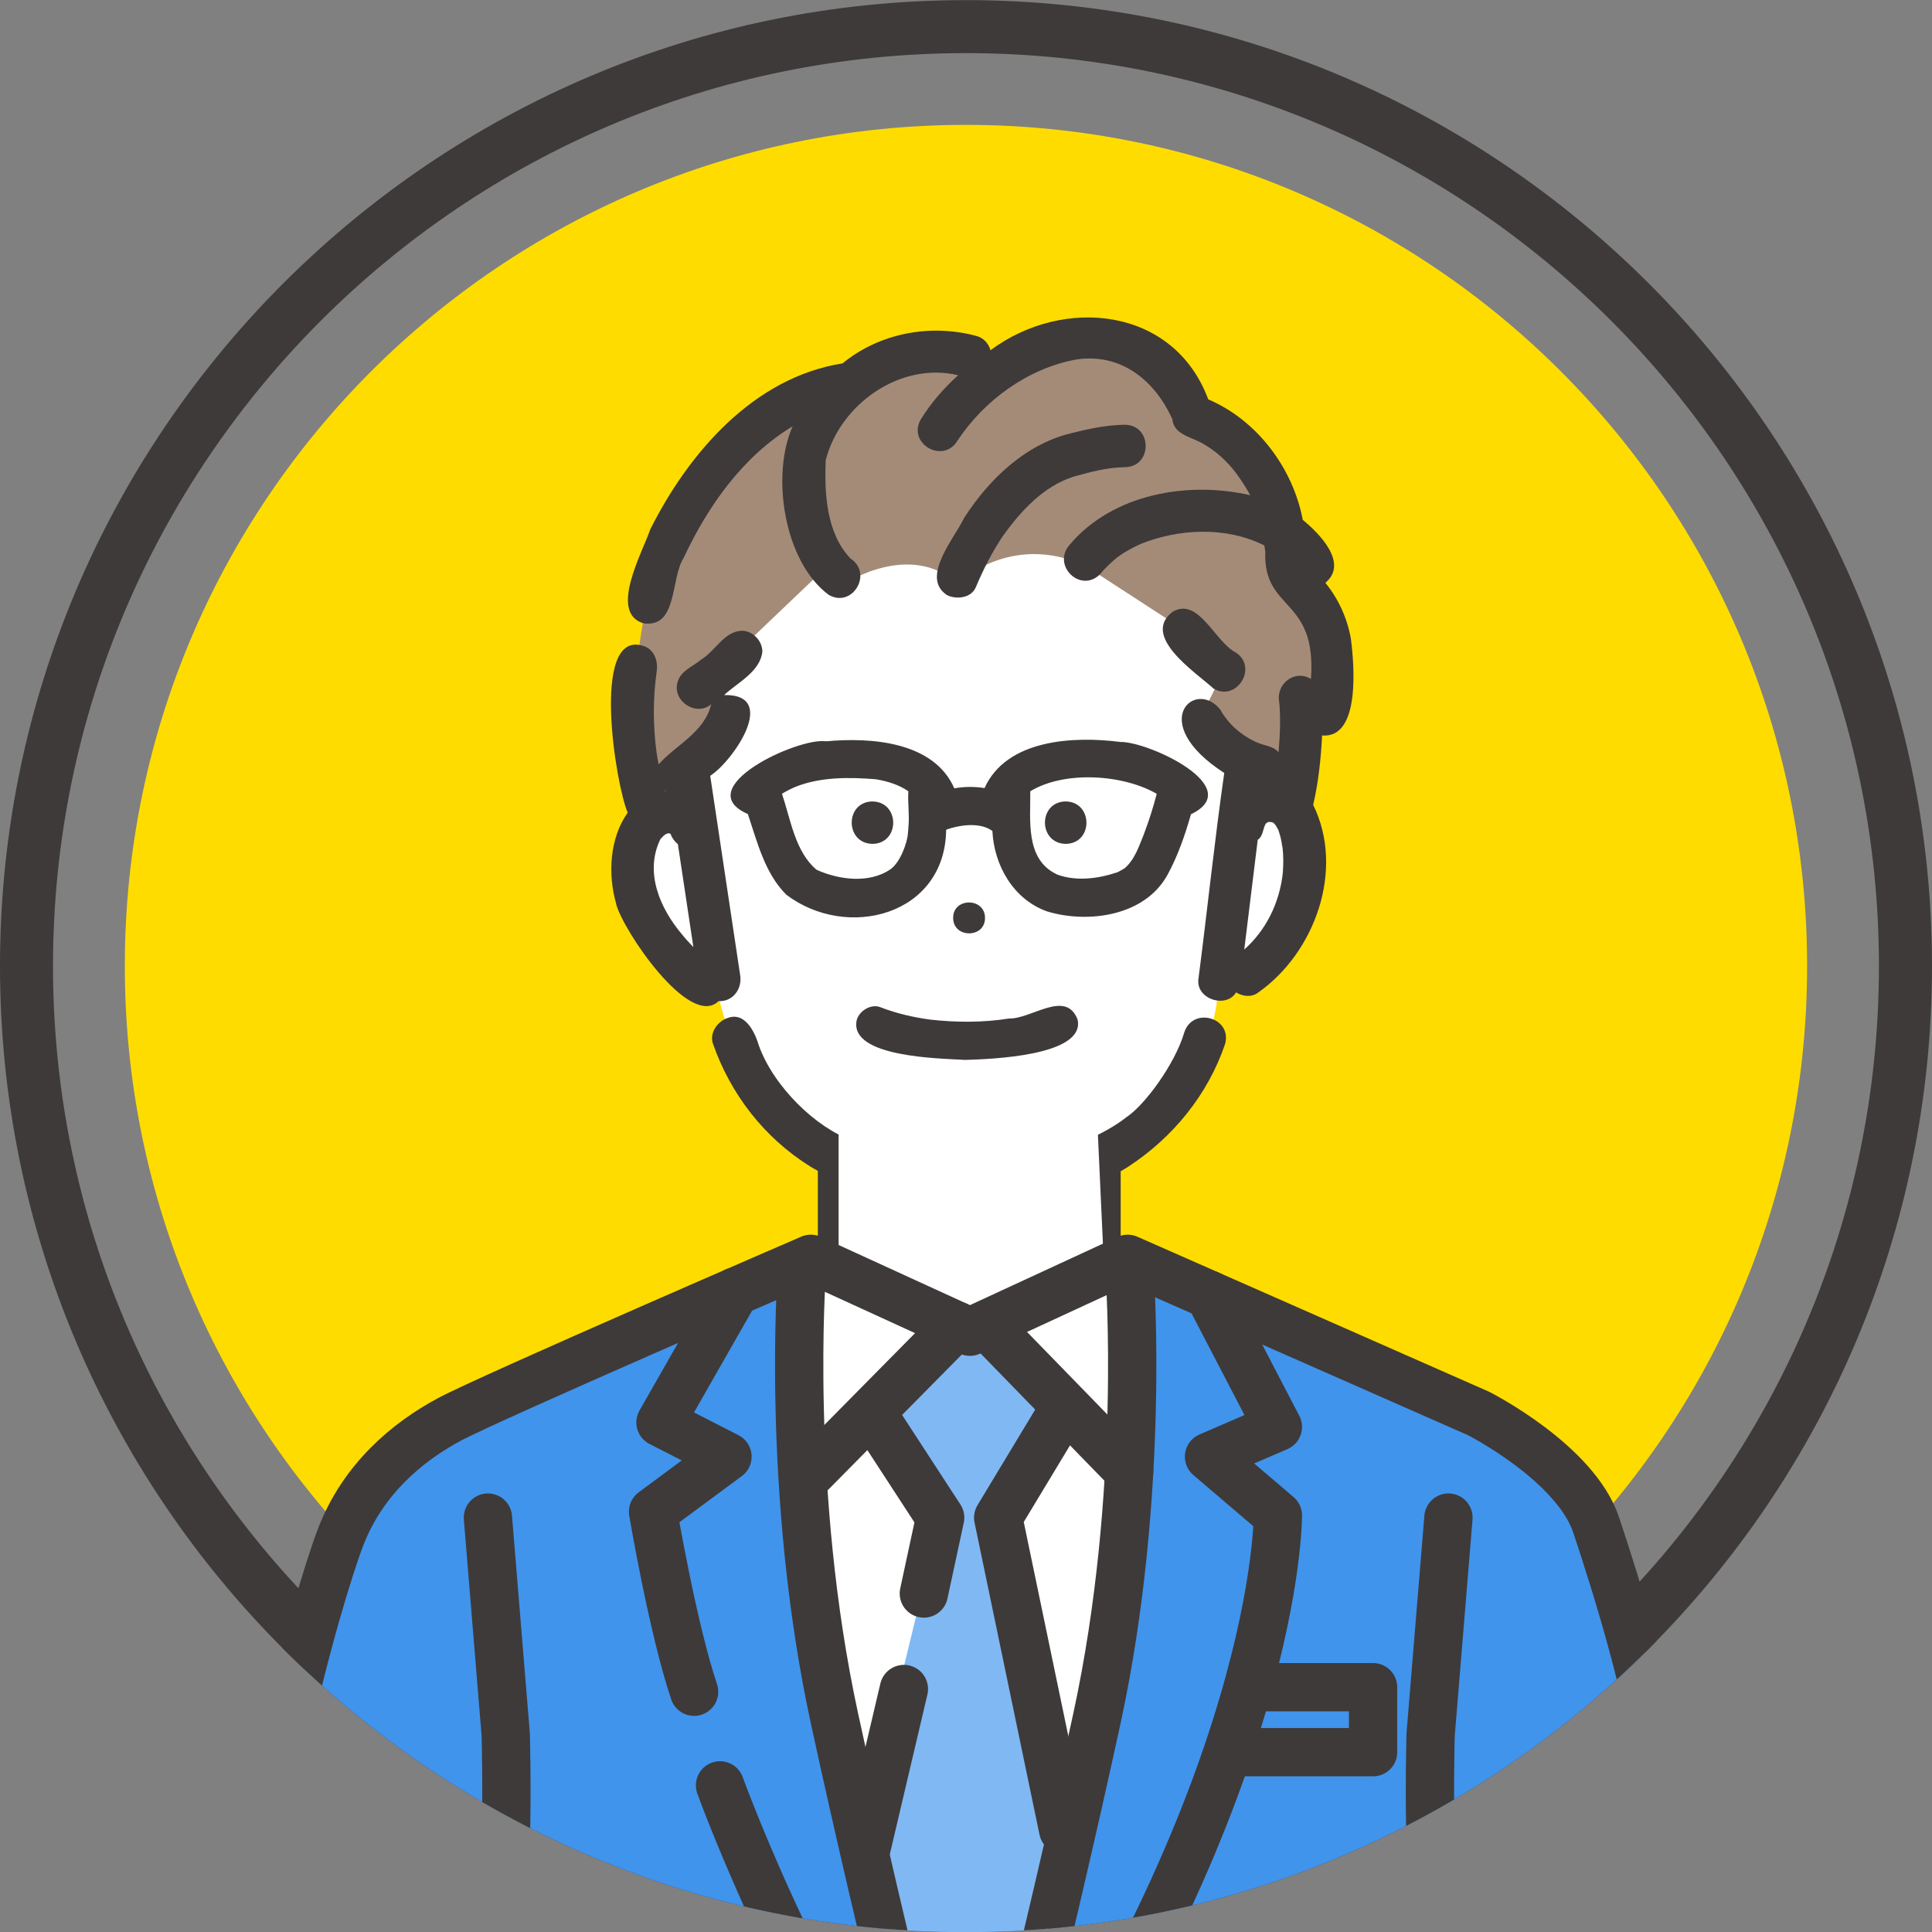
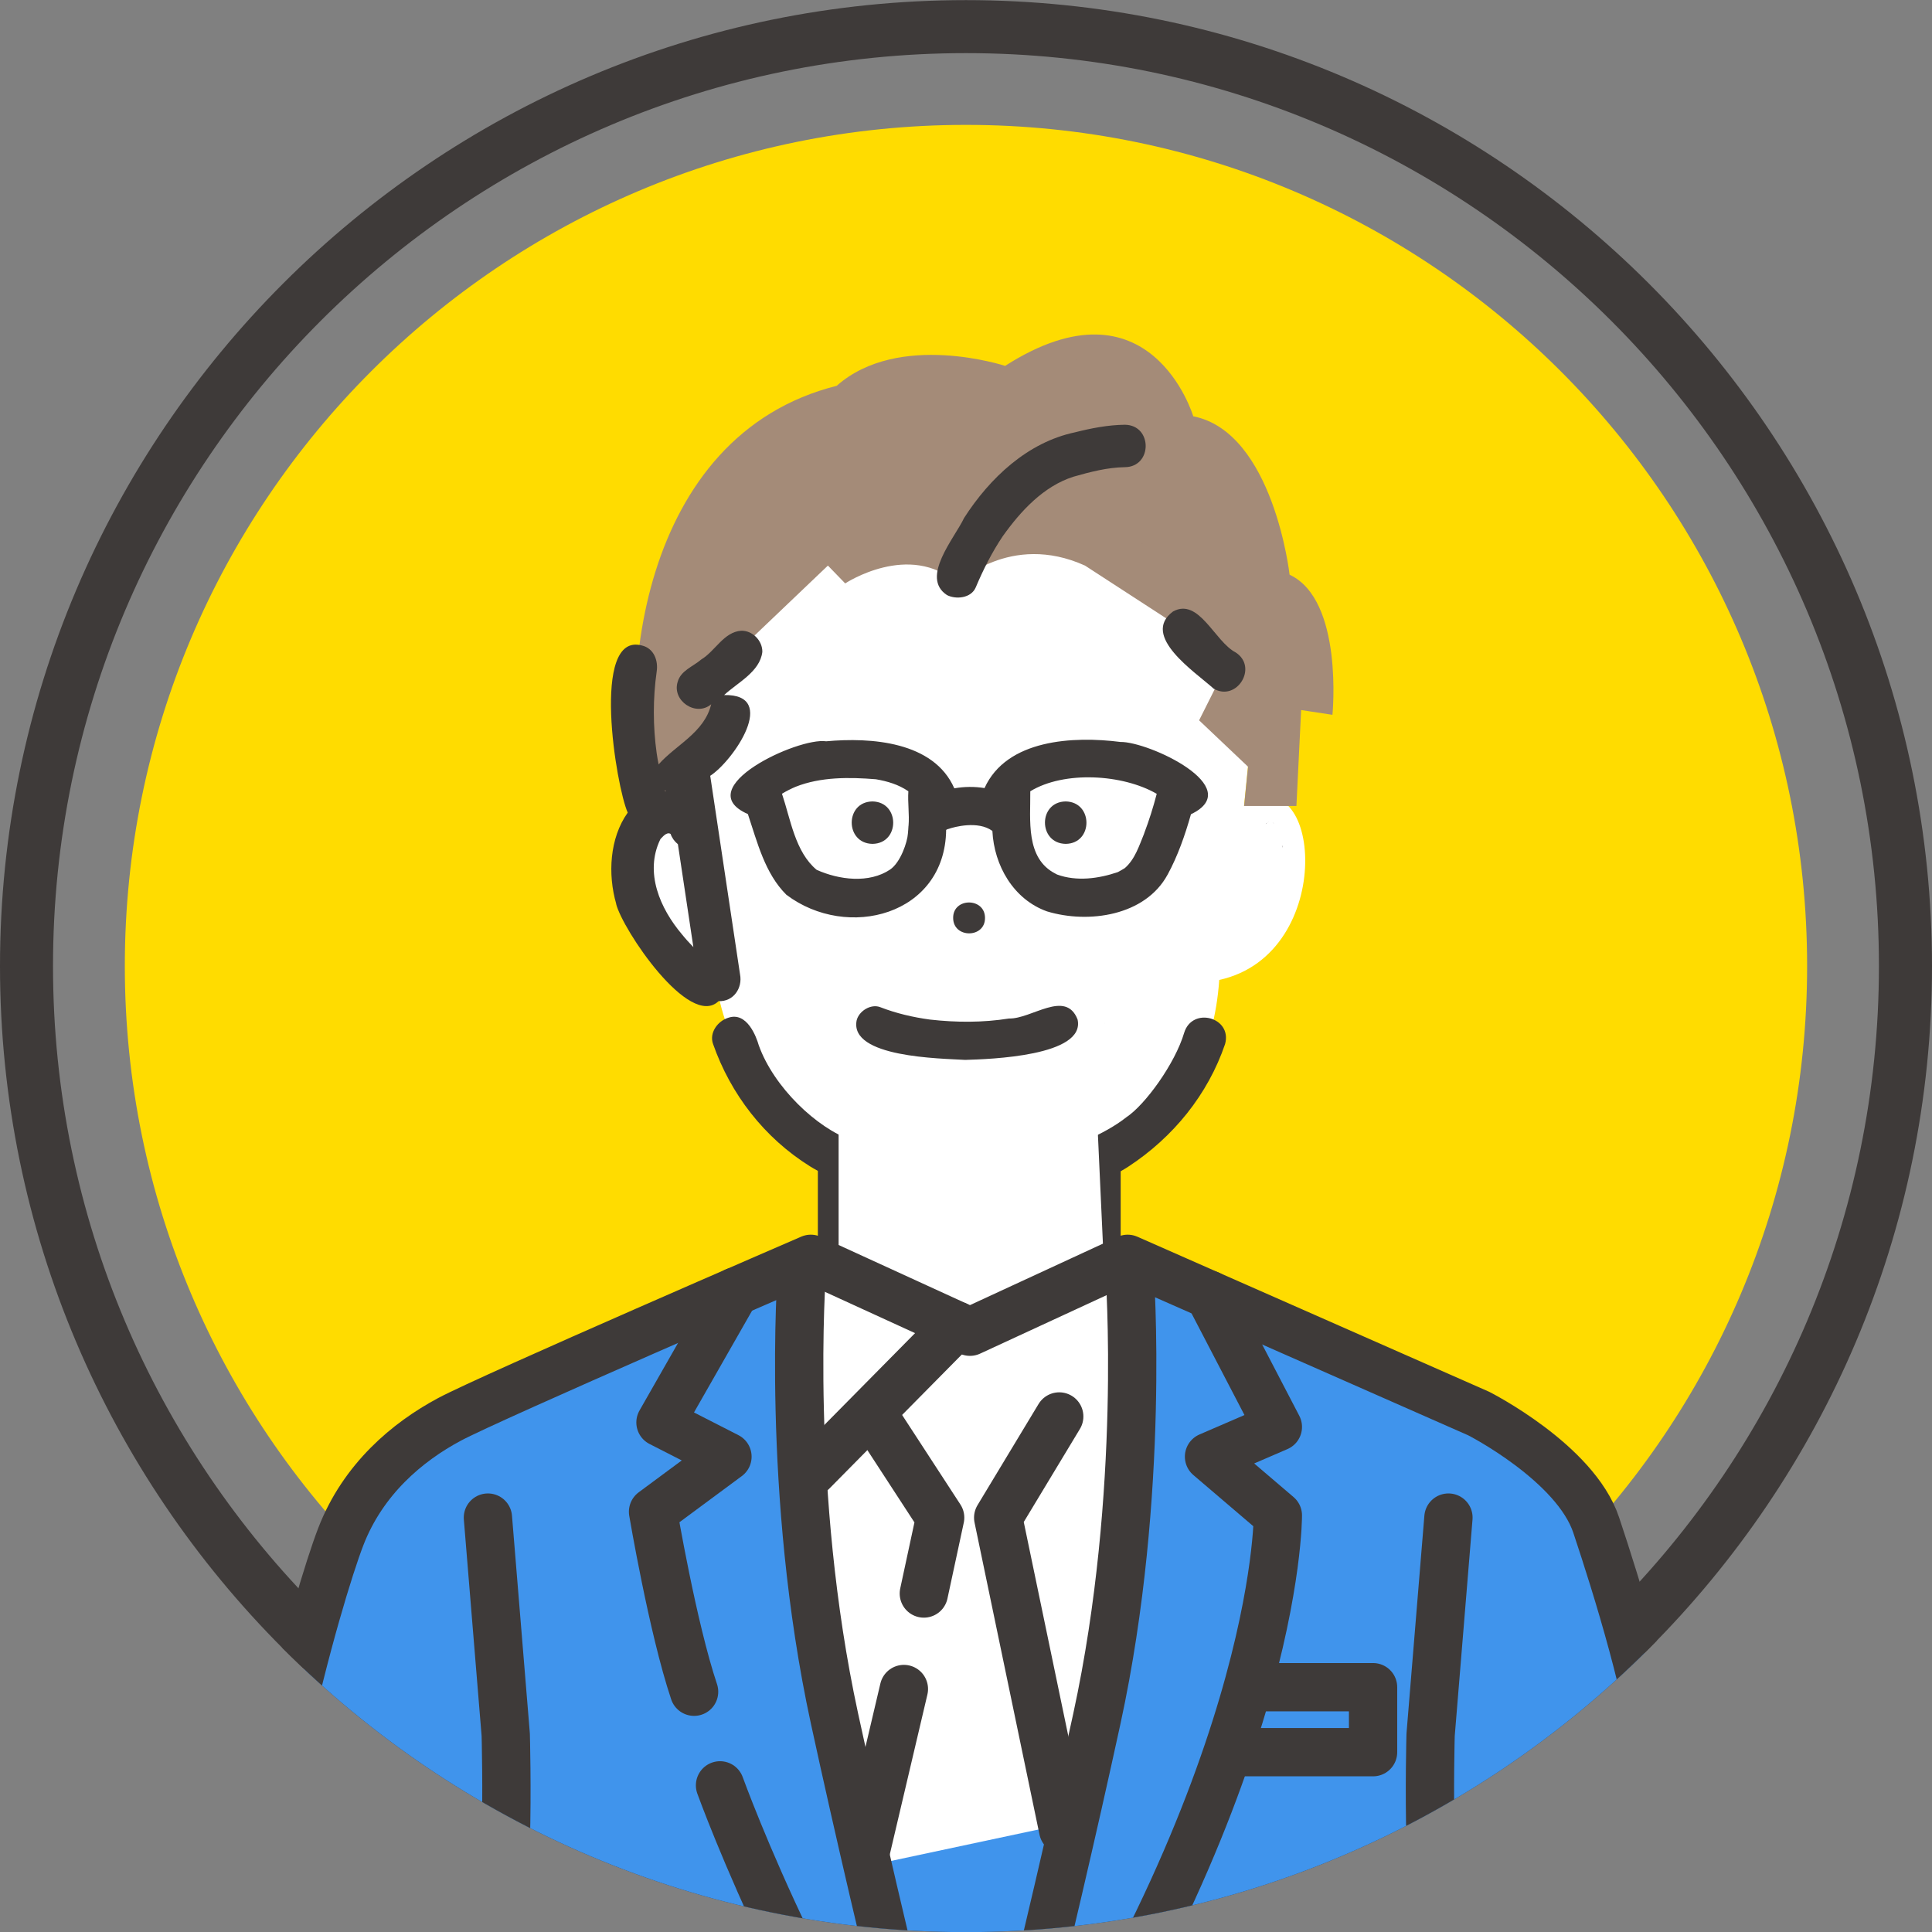
<svg xmlns="http://www.w3.org/2000/svg" id="_レイヤー_2" data-name="レイヤー 2" viewBox="0 0 319.63 319.65">
  <rect x="0" y="0" width="319.63" height="319.65" fill="#808080" stroke="none" />
  <defs>
    <style>
      .cls-1 {
        stroke: #3e3a39;
        stroke-linecap: round;
        stroke-linejoin: round;
        stroke-width: 7.99px;
      }

      .cls-1, .cls-2 {
        fill: none;
      }

      .cls-3 {
        fill: #ffdc00;
      }

      .cls-3, .cls-2, .cls-4, .cls-5, .cls-6, .cls-7, .cls-8, .cls-9 {
        stroke-width: 0px;
      }

      .cls-4 {
        fill: #3e3a39;
      }

      .cls-5 {
        fill: #80b8f3;
      }

      .cls-10 {
        clip-path: url(#clippath);
      }

      .cls-6 {
        fill: #4094ec;
      }

      .cls-7 {
        fill: #52444c;
      }

      .cls-8 {
        fill: #a48b78;
      }

      .cls-9 {
        fill: #fff;
      }
    </style>
    <clipPath id="clippath">
      <path class="cls-2" d="M0,159.83c0,88.11,71.69,159.82,159.81,159.82s159.82-71.7,159.82-159.82S247.94,0,159.81,0,0,71.7,0,159.83" />
    </clipPath>
  </defs>
  <g id="_レイヤー_1-2" data-name="レイヤー 1">
    <g class="cls-10">
      <path class="cls-3" d="M298.97,159.82c0,76.86-62.31,139.16-139.16,139.16S20.65,236.67,20.65,159.82,82.96,20.66,159.81,20.66s139.16,62.3,139.16,139.16" />
      <path class="cls-9" d="M138.86,191.53c-18.47-9.23-20.5-29.67-20.5-29.67-17-6.68-19.15-34.67-3.36-26.74l-.95-9.56-1.94-23.23c47.15-44.74,96.8,0,96.8,0l-3.1,31.01c12.73-8.78,15.63,24.48-4.1,28.78-1.66,23.99-19.93,30.73-19.93,30.73" />
      <path class="cls-8" d="M166.28,60.53s-17.59-5.79-27.86,3.3c-32.55,8.18-36.99,49.7-31.15,71.99l7.74-.7-.95-9.56,7.31-7.3-4.81-5.23,20.41-19.46,2.86,2.95s10.64-7.04,18.58,0c0,0,8.71-8.55,21.09-2.95l16.35,10.62,6.69,6.69-4.16,8.29,8.1,7.68-.65,6.49h8.65l.78-15.87,5.18.79s1.89-18.99-7.09-23.18c0,0-2.66-23.58-15.94-26.21,0,0-7.06-23.73-31.12-8.34" />
      <path class="cls-4" d="M162.96,151.86c0-3.41-5.3-3.4-5.27,0,0,3.41,5.3,3.4,5.27,0" />
      <path class="cls-4" d="M144.34,132.59c-4.58.06-4.57,6.94,0,7.02,4.58-.06,4.57-6.94,0-7.02" />
      <path class="cls-4" d="M176.31,132.59c-4.58.06-4.57,6.94,0,7.02,4.58-.06,4.57-6.94,0-7.02" />
      <path class="cls-4" d="M101.93,149.53c1.02,4.2,12.12,20.77,16.95,16.1,2.46.11,4-2.16,3.55-4.44-1.64-10.95-3.29-21.89-4.93-32.84,3.84-2.49,11.41-13.55,2.3-13.36,2.24-2.08,5.92-3.84,6.32-7.13.04-1.86-1.63-3.57-3.51-3.51-2.87.21-4.28,3.36-6.6,4.76-1.36,1.17-3.39,1.83-3.9,3.71-.97,3.12,3.04,5.82,5.55,3.69-1.13,4.69-5.8,6.68-8.7,9.95-.12-.61-.23-1.23-.32-1.85-.62-4.41-.63-9.09,0-13.5.28-1.81-.45-3.86-2.45-4.32-8.53-2.29-4.24,23.45-2.34,27.65-3.01,4.22-3.31,10.23-1.91,15.07M109.46,138.59c-.14.18-.22.27-.23.29.07-.13.15-.24.23-.29M110.03,130.9c-.02-.06-.04-.12-.06-.18.08.06.16.12.24.17-.06,0-.13,0-.19.01M112.84,154.6c-3.64-4.3-6.24-10.25-3.61-15.72.35-.39,1.05-1.31,1.71-.92.23.67.66,1.26,1.21,1.7.85,5.68,1.7,11.35,2.56,17.03-.65-.67-1.28-1.36-1.87-2.09" />
      <path class="cls-7" d="M209.83,135.99h0s.02,0,.06-.01c-.02,0-.04,0-.05.01" />
      <path class="cls-7" d="M211.53,137.39s-.04-.08-.07-.14c.02.06.05.12.07.14" />
      <path class="cls-7" d="M212.2,140.27c-.03-.1-.06-.22-.07-.35-.04-.04-.06.08.07.35" />
      <polyline class="cls-7" points="210.69 136.13 210.69 136.13 210.7 136.13 210.69 136.13" />
      <path class="cls-7" d="M209.6,136.15c-.08.05-.15.09-.21.17.08-.02.17-.11.21-.17" />
      <path class="cls-7" d="M210.92,136.32h0s-.02-.02,0,0" />
      <path class="cls-7" d="M209.71,136.06s0,0,0,0c.12-.02.19-.04.23-.06-.08.02-.15.04-.23.05" />
      <path class="cls-7" d="M210.77,136.22c-.1-.05-.19-.12-.25-.15.14.11.22.15.25.15" />
      <path class="cls-4" d="M141.41,196.29c2.27.79,4.61,1.42,6.96,1.9,10.25,2.28,20.93,1.45,30.89-1.86,0,0,4.02-1.11,7.38-3.3,7.47-4.88,13.2-11.96,16.04-20.31,1.21-4.41-5.42-6.24-6.77-1.86-1.5,5.09-6.45,11.92-9.57,13.98-1.9,1.5-4.16,2.69-6.38,3.7-.13.06-.94.47-.17.07-7.65,3.39-18.8,4.6-25.77,3.48-4.46-.66-8.95-1.72-13.11-3.45-5.79-2.01-12.9-8.77-15.38-15.71-.37-1.29-1.92-5.68-5.11-4.53-1.69.55-3.12,2.47-2.45,4.32,2.91,8.3,8.45,15.5,16.04,20.24,3.03,1.89,7.4,3.33,7.4,3.33" />
      <path class="cls-7" d="M182.73,169.42c.08-.2.13-.39,0,0" />
      <path class="cls-4" d="M182.62,167.17s.01.04.02.06c0-.03-.02-.05-.02-.06" />
      <path class="cls-4" d="M153.87,168.68c-2.82-.38-5.6-1.03-8.26-2.06-1.55-.59-3.53.66-3.89,2.21-1.2,6.13,13.88,6.27,17.96,6.52,4.03-.12,19.97-.62,18.59-6.7-1.97-5.01-7.63-.04-11.33-.15-4.32.69-8.73.67-13.07.18" />
-       <path class="cls-4" d="M106.33,103.1c5.84.95,4.55-7.32,6.76-10.77,4-8.58,9.81-16.83,18.04-21.8-3.61,8.13-1.43,22.4,5.97,27.88,3.89,2.27,7.39-3.52,3.62-6-4-4.17-4.35-10.77-4.11-16.28,2.36-9.26,12.35-16.34,21.9-14.05-2.37,2.15-4.47,4.55-6.18,7.31-2.27,3.97,3.67,7.44,6.06,3.54,4.42-6.71,11.69-12,19.65-13.45-.01,0-.02,0-.03,0,7.44-1.13,13.02,3.43,15.95,9.88.21,2.42,2.88,2.89,4.7,3.84,2.3,1.22,4.36,3.08,5.9,5.16t0,0c.83,1.14,1.6,2.33,2.28,3.57-10.3-2.38-22.73-.23-29.82,8.13-3.11,3.41,1.69,8.16,4.96,4.96.86-1.08,1.86-1.95,2.89-2.86-.32.28-.4.36-.37.33,1.14-.96,2.72-1.81,4.15-2.47-.05.02-.1.04-.17.06,6.5-2.65,14.32-3.03,20.69.16.08.47.15.93.22,1.4-.02-.14-.04-.28-.06-.42-.4,10.07,8.55,7.42,7.55,21.11-2.75-1.69-5.91.93-5.22,3.92-.03-.23-.1-.86-.04-.26.28,2.82.14,5.66-.1,8.48-.85-1.07-2.4-1.11-3.58-1.64-2.52-1.13-4.72-3.01-6.06-5.44-4.18-5.23-12.29,2.14.66,10.49-1.63,11.37-2.81,22.83-4.29,34.22-.29,3.25,4.62,4.77,6.25,2.08,1.08.67,2.49.86,3.58.08,9.48-6.61,14.44-20.42,9.17-31.1.88-3.76,1.28-7.64,1.48-11.48,6.42.53,5.3-11.9,4.75-16.07-.62-3.42-2.06-6.54-4.21-9.19,3.89-3.24-1.01-8.18-3.74-10.41-1.63-8.6-7.56-16.49-15.64-19.94-5.68-15.29-23.94-17.11-36.02-8.13-.33-1.12-1.16-2.07-2.38-2.37-7.6-2.03-15.99-.47-22.1,4.55-14.7,2.32-25.45,14.78-31.82,27.48-1.25,3.73-6.85,13.67-1.22,15.49M209.18,136.59c-.02.07-.04.13-.05.12-.01-.03.01-.07.05-.12M210.39,135.99s-.01,0-.03,0c.02,0,.03,0,.03,0M210.99,136.39s-.06-.07-.07-.08c-.03,0-.07-.05-.13-.09.08.05.19.12.13.09.02.02.04.04.07.08M212.17,145.11c0-.08.02-.16.02-.21,0,.07,0,.14-.02.21M212.25,144.23c-.55,5.4-3,9.84-6.4,12.86.74-6.06,1.49-12.11,2.23-18.16.9-.59.83-1.81,1.31-2.63,0,0-.01,0-.02,0,0,0,0-.01,0-.01,0,0,0,0,0,.01-.02,0-.03,0-.05,0,.05.03.39-.34.27-.16.05-.03.08-.05.11-.07-.02,0-.03,0-.05,0,.06,0,.12-.06.17-.08.04-.02.12-.04.13-.03-.03,0-.05.01-.08.02.02,0,.05,0,.09,0,0,0-.02.02-.03.02.19-.06.39.01.58.06-.01,0-.02-.01-.03-.02.05.04.16.05.2.08-.07-.08-.11-.12,0,0,.07.04.1.07.08.08-.03-.03-.06-.05-.08-.08.02.02.05.05.07.08,0,0,0,0,0,0,.35.34.44.55.69,1.04-.02-.06-.04-.11-.04-.14-.03-.15.09.26.13.3,0,0-.01,0-.02-.01.28.82.51,1.65.6,2.52.05.04.06.28.09.38,0-.01,0-.02-.01-.03.14,1.32.15,2.65.05,3.97M185.43,60.33c.05.02.1.04.14.07-.04-.02-.09-.04-.14-.07M159.82,70.83c.17-.24.09-.12,0,0M147.89,63.06c.06-.03.12-.05.18-.08.36-.17.01,0-.18.08" />
      <path class="cls-7" d="M147.07,143.99c.05-.04.1-.07.15-.11-.17.11-.19.13-.15.11" />
      <path class="cls-7" d="M174.88,144.67h0c-.17-.09-.23-.12-.24-.12.08.04.16.08.23.12" />
      <path class="cls-4" d="M193.17,144.7c1.68-3.09,2.89-6.55,3.86-9.99,9.31-4.45-7.03-12.05-11.67-11.96-7.74-.99-18.82-.46-22.48,7.63-1.65-.27-3.35-.25-5,.04-3.4-7.75-13.79-8.46-21.2-7.78-4.66-.7-22.73,7.75-12.95,12.04,1.55,4.63,2.81,9.82,6.37,13.35,10.07,7.61,26.26,3.41,26.43-10.73.13-.08.28-.16.39-.16.87-.32,4.89-1.42,7.26.33.28,5.71,3.48,11.33,9.04,13.31,6.86,2.08,16.24.74,19.94-6.07M144.68,128.88s0,0,0,0c.39.04.19.02,0,0M144.62,128.88c-.08,0-.15-.02-.15-.02,0,0,.07.01.15.02M133.8,142.76c.09.1.28.41,0,0M148.35,142.76c-.19.28-.09.12,0,0M150.3,136.61c-.02.44-.06.89-.1,1.33-.08,1.28-1.17,4.73-2.97,5.94.02-.01.03-.02.06-.04-3.51,2.37-8.51,1.72-12.19.06-3.56-2.98-4.3-8.34-5.73-12.58.67-.42,1.57-.87,2.27-1.16,4.16-1.65,8.89-1.59,13.26-1.24,1.89.32,3.79.88,5.38,1.99-.13,1.88.19,3.81.03,5.7M188.61,139.61c.08-.18.04-.1,0,0M189.29,137.9c-.83,2.01-1.51,4.25-3.2,5.72-.16.11-.98.58-1.15.66-3.19,1.09-6.83,1.58-10.06.4,0,0,0,0,0,0-.09-.04-.25-.13-.24-.13-5.04-2.54-4.14-8.94-4.19-13.64,5.62-3.43,15.31-2.83,20.92.42-.58,2.23-1.27,4.42-2.09,6.57" />
      <path class="cls-4" d="M156.63,98.43c1.5.79,4.04.55,4.8-1.26,1.24-2.94,2.68-5.8,4.46-8.45,2.95-4.14,6.72-8.26,11.69-9.85,2.77-.79,5.63-1.54,8.53-1.58,4.57-.06,4.58-6.95,0-7.02-2.78.03-5.57.57-8.25,1.25-7.88,1.66-14.12,7.57-18.36,14.17-1.58,3.35-7.26,9.82-2.86,12.74" />
      <path class="cls-7" d="M188.63,90.05c.68-.25.23-.1,0,0" />
      <path class="cls-7" d="M178.04,59.5h0c.64-.05.18-.02,0,0" />
      <path class="cls-4" d="M200.75,113.91c3.84,2.27,7.45-3.53,3.68-5.97-3.49-1.81-6.07-9.12-10.36-6.78-5.45,4.05,3.7,10.04,6.69,12.75" />
      <path class="cls-4" d="M159.81,319.65C71.69,319.65,0,247.95,0,159.83S71.69.02,159.81.02s159.82,71.69,159.82,159.82-71.69,159.82-159.82,159.82M159.81,8.79C76.53,8.79,8.77,76.55,8.77,159.83s67.76,151.04,151.04,151.04,151.04-67.76,151.04-151.04S243.1,8.79,159.81,8.79" />
      <line class="cls-1" x1="139.3" y1="210.62" x2="139.3" y2="192.85" />
      <polygon class="cls-6" points="130.98 209.63 73.09 234.35 57.78 251.09 47.82 284.5 42.74 310.87 39.94 335.4 280.18 335.4 272.88 275.3 260.33 245.94 230.96 227.83 187.32 208.6 130.98 209.63" />
      <line class="cls-1" x1="181.41" y1="210.62" x2="181.41" y2="192.85" />
      <polygon class="cls-9" points="138.74 183.84 138.74 210.47 160.47 220.31 182.62 209.09 181.41 182.76 138.74 183.84" />
      <polygon class="cls-9" points="165.78 220.32 160.68 221.96 157.05 220.51 132.65 210.47 134.02 259.08 134.25 260.13 132.65 266.22 143.35 308.74 175.89 301.8 176.21 298.72 185.02 273.88 188.93 239.89 188.93 210.47 165.78 220.32" />
-       <polygon class="cls-5" points="158.24 221.97 145.14 232.56 155.54 251.09 143.35 301.08 148.36 329.12 154.79 359.65 159.81 362.55 165.14 360.52 177.07 300.21 166.51 251.09 175.89 233.1 165.14 221.97 158.24 221.97" />
      <path class="cls-1" d="M39.38,404.65s-.74-15.75,0-56.85c.74-41.1,13.29-83.92,16.98-93.52,3.69-9.6,11.08-15.75,17.97-19.44,6.89-3.69,59.81-26.58,59.81-26.58l26.33,12.06,26.09-12.06,58.08,25.6s16,8.12,19.44,18.46c3.45,10.34,9.11,28.55,10.34,40.86" />
      <path class="cls-1" d="M80.72,251.07l2.95,35.93s.25,9.11,0,17.72c-.25,8.61-2.95,99.92-2.95,99.92" />
      <path class="cls-1" d="M239.63,251.07l-2.95,35.93s-.25,9.11,0,17.72c.25,8.61,2.95,99.92,2.95,99.92" />
      <path class="cls-1" d="M121.62,213.69l-12.35,21.64,11.08,5.66-12.31,9.11s3.24,19.2,6.79,29.78" />
      <path class="cls-1" d="M159.48,367.24c-23.63-25.6-40.36-71.87-40.36-71.87" />
      <path class="cls-1" d="M276.39,306.46s6.89,40.61,5.17,98.2" />
      <path class="cls-1" d="M200.02,214.19l11.39,21.88-11.39,4.92,11.39,9.72s.25,45.65-47.25,113.58l-4.68,6.64-3.94,33.72" />
      <path class="cls-1" d="M132.65,210.48s-2.71,36.43,5.41,73.84c8.12,37.41,18.98,80.21,18.98,80.21" />
      <path class="cls-1" d="M186.88,210.48s2.71,36.43-5.41,73.84c-8.12,37.41-18.98,80.21-18.98,80.21" />
      <line class="cls-1" x1="158.24" y1="219.3" x2="134.38" y2="243.45" />
-       <line class="cls-1" x1="163.68" y1="219.68" x2="186.81" y2="243.45" />
      <polyline class="cls-1" points="144.64 234.34 155.54 251.08 152.84 263.63" />
      <line class="cls-1" x1="149.54" y1="279.43" x2="143.35" y2="305.74" />
      <polyline class="cls-1" points="175.24 234.34 165.14 251.08 175.89 302.72" />
      <polyline class="cls-1" points="207.27 279.13 227.16 279.13 227.16 289.88 203.43 289.88" />
    </g>
  </g>
</svg>